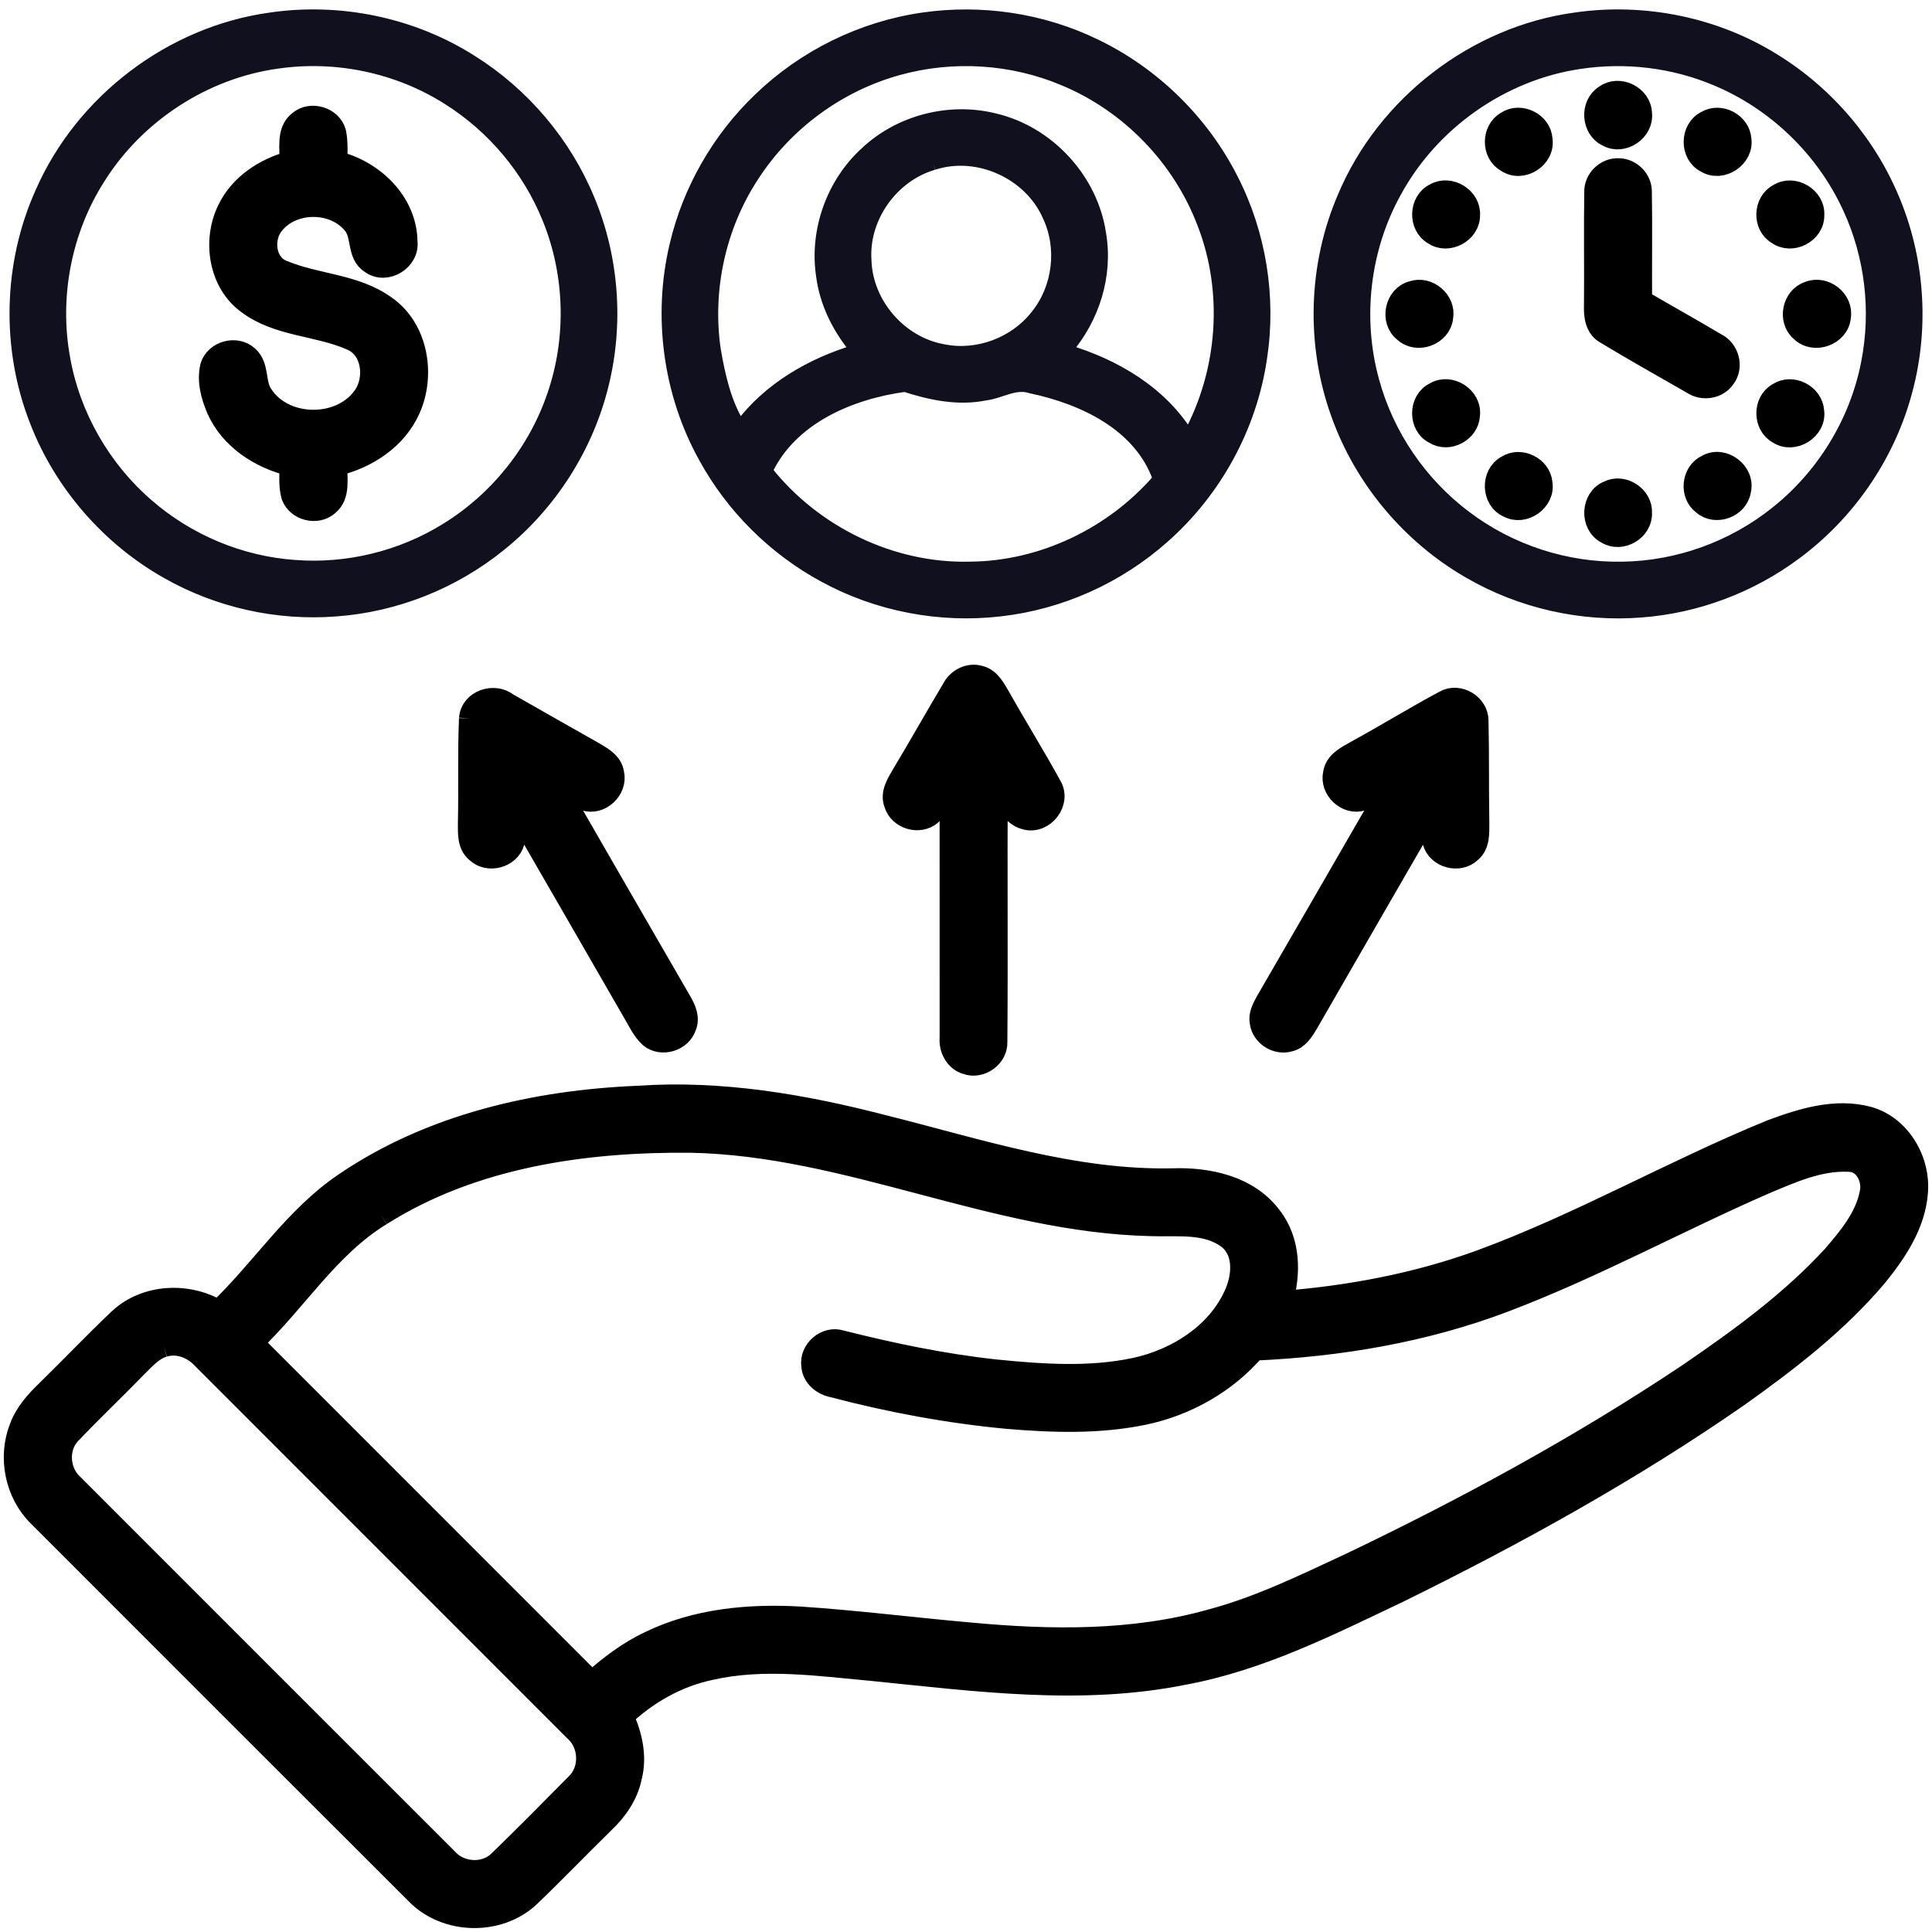
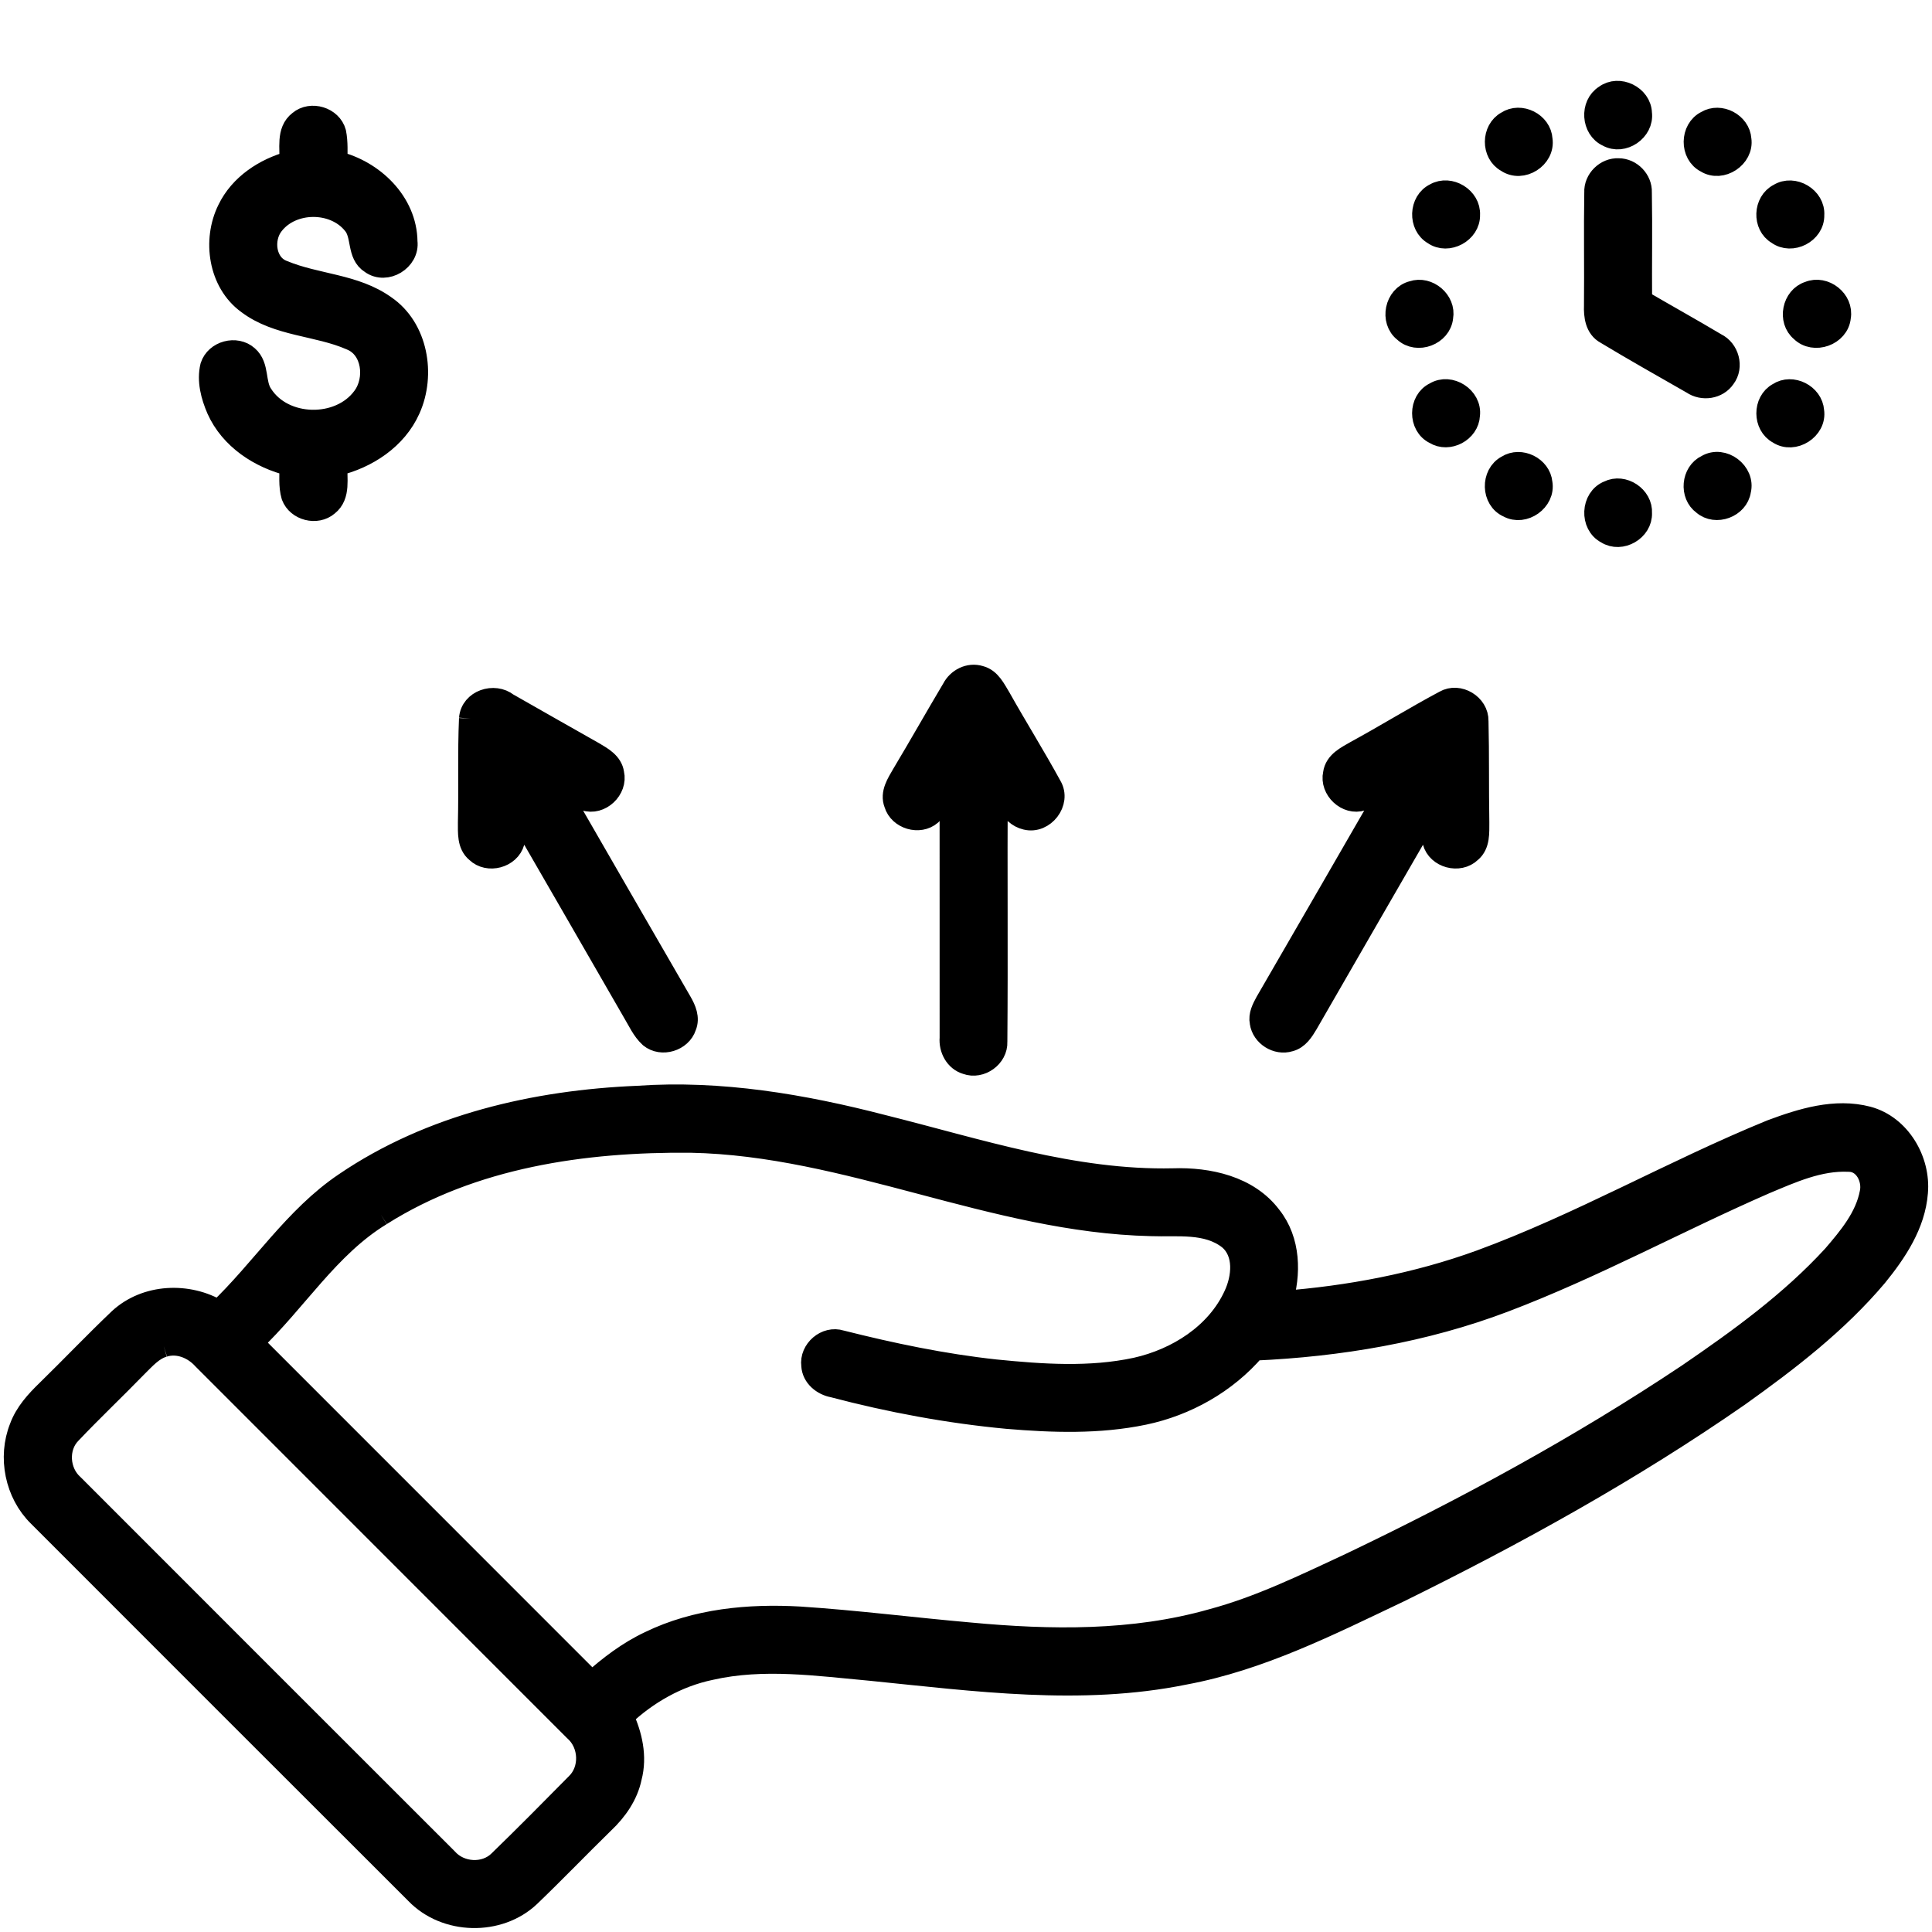
<svg xmlns="http://www.w3.org/2000/svg" viewBox="0 0 512 512">
-   <path fill="#10101f" stroke="#10101f" stroke-width="3" stroke-linejoin="bevel" stroke-miterlimit="10" d="M71.6 4.83c18.38-2.72 37.69 1.26 53.39 11.23 13.82 8.66 24.87 21.67 31.1 36.75 6.46 15.46 7.75 32.99 3.7 49.24-4.1 16.68-13.87 31.89-27.28 42.61-12.31 9.95-27.67 16.06-43.46 17.2-15.53 1.22-31.38-2.31-44.91-10.03-15.74-8.9-28.27-23.34-34.78-40.21-7.61-19.4-7.06-41.82 1.53-60.81C21.58 26.49 45.27 8.48 71.6 4.83m1.94 11.86c-19.22 2.64-36.9 14.21-47.19 30.64-8.93 14.01-12.25 31.42-9.23 47.74 2.66 14.93 10.66 28.79 22.13 38.67 10.74 9.34 24.52 15.12 38.71 16.14 13.99 1.11 28.29-2.36 40.21-9.76 13.17-8.08 23.4-20.85 28.35-35.5 5.18-15.07 4.7-32.01-1.34-46.76-5.25-12.97-14.69-24.17-26.54-31.6-13.26-8.42-29.56-11.82-45.1-9.57M244.52 4.83c15.5-2.26 31.68.13 45.79 6.99 15.56 7.48 28.53 20.2 36.33 35.61 7.42 14.5 10.12 31.35 7.64 47.45-2.65 18.23-12.01 35.35-25.81 47.53-12.02 10.72-27.37 17.64-43.38 19.44-16.04 1.88-32.64-1.31-46.81-9.07-13.25-7.2-24.38-18.24-31.62-31.47-9.45-16.95-12.22-37.46-7.73-56.33 3.45-14.72 11.27-28.36 22.19-38.82 11.78-11.39 27.17-18.99 43.4-21.33m-6.43 13.61c-15.68 4.31-29.6 14.56-38.43 28.21-8.85 13.49-12.5 30.25-10.12 46.2 1.2 6.92 2.81 14.09 6.59 20.08 7.53-10.08 18.83-16.57 30.73-20.15-4.76-5.62-8.18-12.47-9.11-19.82-1.75-11.9 2.75-24.46 11.64-32.56 8.96-8.46 22.26-11.87 34.21-8.87 14.32 3.34 25.9 15.89 28.03 30.45 1.87 10.98-1.75 22.44-8.98 30.8 12.81 3.81 25.19 11.06 32.31 22.7 9.27-17.05 10.87-38.11 3.8-56.23-6.43-16.98-20.06-31.06-36.83-38.02-13.75-5.82-29.46-6.79-43.84-2.79m9.3 25.11c-10.84 3.13-18.72 14.16-17.94 25.46.33 11.34 9.25 21.66 20.4 23.68 9.11 1.91 19.04-1.79 24.75-9.13 5.87-7.25 7.16-17.83 3.18-26.27-4.91-11.28-18.66-17.56-30.39-13.74m-44.15 81.23c12.78 16.14 33.09 26.06 53.74 25.57 19.06-.12 37.62-9.06 50.03-23.45-4.99-14.22-20.02-21.26-33.81-24.14-4.19-1.41-8.04 1.41-12.13 1.88-7.18 1.46-14.44-.08-21.28-2.29-14.37 1.95-30.02 8.57-36.55 22.43M417.5 4.81c18.14-2.64 37.19 1.21 52.75 10.92 14.35 8.83 25.77 22.32 32.03 37.95 6.54 16.14 7.49 34.45 2.68 51.19-4.71 16.68-15.14 31.66-29.09 41.95-11.83 8.82-26.18 14.21-40.9 15.32-15.83 1.26-32.01-2.39-45.74-10.38-16.09-9.27-28.74-24.36-34.98-41.86-6.72-18.58-6.11-39.68 1.73-57.82 10.5-24.99 34.63-43.63 61.52-47.27m1.08 11.98c-20.39 3.01-38.91 16.09-48.72 34.2-8.32 15.05-10.44 33.36-5.85 49.93 3.86 14.23 12.61 27.05 24.4 35.9 11.83 8.99 26.72 13.84 41.58 13.53 14.66-.21 29.17-5.45 40.61-14.63 12.37-9.8 21.12-24.08 24.11-39.59 2.72-13.73 1.01-28.31-4.89-41.01-6.94-15.14-19.72-27.49-35.1-33.9-11.33-4.78-23.99-6.28-36.14-4.43" />
  <path fill="#000" stroke="#000" stroke-width="6" stroke-linejoin="bevel" stroke-miterlimit="10" d="M425.43 25.47c3.57-2.67 9.24.11 9.36 4.55.58 4.46-4.74 8.13-8.69 5.89-4.03-1.82-4.43-8.11-.67-10.44m-346.04 6.8c3.04-2.56 8.32-.97 9.35 2.89.52 2.58.32 5.24.37 7.86 9.69 2.32 18.43 10.64 18.53 21.04.6 4.73-5.33 8.38-9.24 5.55-3.64-2.23-2.08-7.37-4.67-10.35-5.17-6.4-16.39-6.36-21.45.15C69.2 63.27 70 70.22 75.06 72c8.75 3.63 18.95 3.54 26.87 9.2 8.55 5.8 10.57 18.12 6.48 27.18-3.48 7.81-11.19 12.84-19.31 14.78-.24 3.54.92 8.08-2.3 10.61-2.89 2.5-7.91 1.23-9.26-2.35-.79-2.67-.42-5.51-.53-8.25-8.1-1.95-15.82-6.98-19.29-14.78-1.51-3.5-2.58-7.5-1.67-11.28 1.21-3.83 6.51-5.24 9.49-2.57 2.93 2.53 1.69 7 3.74 10.05 5.72 9.07 20.79 9.35 27.06.75 3.57-4.76 2.68-13.15-3.32-15.52-8.84-3.88-19.36-3.54-27.3-9.54-7.54-5.46-9.14-16.62-5.14-24.68 3.14-6.52 9.61-10.73 16.43-12.59.28-3.58-.94-8.21 2.38-10.74m319.98.16c3.55-2.36 8.84.3 9.07 4.55.74 4.73-5.15 8.46-9.09 5.72-3.83-2.08-3.77-8.19.02-10.27m52.92-.12c3.53-2.14 8.59.53 8.85 4.64.7 4.62-4.98 8.37-8.94 5.89-4.07-2.03-3.99-8.54.09-10.53m-29.44 18.7c-.18-3.31 2.81-6.25 6.1-6.07 3.18 0 5.95 2.87 5.81 6.05.17 9.58-.01 19.16.06 28.74 6.61 3.86 13.31 7.58 19.89 11.5 3.19 1.53 4.41 5.95 2.24 8.81-1.83 2.72-5.74 3.27-8.4 1.45-7.64-4.38-15.33-8.7-22.87-13.25-2.64-1.4-3.01-4.59-2.91-7.27.1-9.99-.09-19.98.08-29.96m-42.47.5c3.8-2.19 9.1 1.05 8.85 5.44.13 4.48-5.55 7.55-9.22 4.97-3.87-2.19-3.65-8.49.37-10.41m91.1.11c3.8-2.37 9.29.89 8.98 5.37.12 4.57-5.67 7.54-9.33 4.85-3.76-2.17-3.5-8.28.35-10.22m-97.09 25.81c4-1.36 8.49 2.43 7.72 6.61-.44 4.54-6.53 6.83-9.86 3.72-3.63-2.77-2.31-9.24 2.14-10.33m105.02.11c4.04-1.67 8.87 2.13 8.09 6.47-.42 4.66-6.77 6.9-10.07 3.63-3.38-2.77-2.17-8.8 1.98-10.1m-99.09 26.72c3.92-2.41 9.47 1.18 8.89 5.74-.17 4.21-5.34 6.99-8.93 4.74-4.1-1.97-4.07-8.53.04-10.48m91 .12c3.55-2.36 8.82.34 9.1 4.56.73 4.68-5.13 8.38-9.06 5.75-3.86-2.04-3.88-8.23-.04-10.31m-71.87 19.23c3.48-2.23 8.61.31 8.97 4.42.81 4.54-4.62 8.38-8.64 6.16-4.25-1.84-4.39-8.45-.33-10.58m52.91-.12c4.19-2.5 9.86 1.8 8.67 6.5-.64 4.26-6.33 6.37-9.58 3.54-3.41-2.44-2.9-8.26.91-10.04m-26.04 6.87c3.81-1.93 8.76 1.38 8.48 5.62.17 4.4-5.24 7.55-8.97 5.17-4.21-2.16-3.9-9.03.49-10.79M252.59 182.6c1.29-2.53 4.27-4.06 7.06-3.2 2.69.68 3.91 3.42 5.24 5.57 4.41 7.86 9.2 15.51 13.52 23.42 2.46 4.14-1.84 9.68-6.46 8.53-4.42-1.03-5.58-6.2-7.89-9.48-.13 22.88.09 45.77-.1 68.65.18 3.91-4.14 7-7.8 5.65-2.85-.83-4.4-3.84-4.15-6.68-.02-22.55.02-45.09-.01-67.64-1.73 2.81-3.03 5.96-5.38 8.32-2.99 2.6-8.22 1.04-9.35-2.75-1.1-2.77.71-5.39 2.02-7.69 4.51-7.52 8.81-15.17 13.3-22.7m-127.95 7.82c.37-4.66 6.34-6.59 9.81-3.82 7.63 4.34 15.25 8.69 22.89 13 2.13 1.26 4.69 2.67 5.07 5.39.96 4.1-3.37 8.23-7.41 6.86-2.91-1.05-5.46-2.86-8.15-4.34 11.15 19.39 22.35 38.75 33.55 58.12 1.09 1.89 2.08 4.16 1.17 6.34-1.17 3.67-6.22 5.22-9.21 2.76-2.01-1.83-3.09-4.39-4.47-6.66-10.45-18.2-20.98-36.35-31.46-54.53-.06 3.17.22 6.39-.39 9.53-1.1 4-6.7 5.48-9.66 2.59-2.29-1.86-2.01-5.04-2.03-7.67.22-9.19-.11-18.39.29-27.57m258.26-4.47c3.65-2.11 8.67.94 8.57 5.13.22 8.95.06 17.92.22 26.88-.03 2.63.25 5.82-2.03 7.7-2.98 2.9-8.61 1.4-9.68-2.63-.59-3.13-.32-6.34-.36-9.5-11.11 19.25-22.25 38.48-33.32 57.75-1.09 1.82-2.36 3.88-4.57 4.42-3.29 1.03-7.06-1.35-7.54-4.75-.4-1.91.56-3.69 1.43-5.3 11.22-19.36 22.4-38.74 33.58-58.13-2.72 1.49-5.28 3.31-8.21 4.34-4.01 1.32-8.29-2.75-7.38-6.81.4-3.04 3.38-4.41 5.72-5.77 7.93-4.32 15.61-9.08 23.57-13.33M169.05 290.74c21.87-1.53 43.73 2.2 64.84 7.67 25.31 6.32 50.63 14.8 77.03 14.2 9.34-.31 19.82 1.95 25.73 9.82 5.07 6.37 5.22 15.19 2.88 22.69 17.96-1.37 35.82-4.72 52.77-10.87 26.49-9.71 51.05-23.88 77.14-34.54 8.05-3 16.91-5.77 25.51-3.51 8.43 2.27 13.73 11.37 12.97 19.84-.65 8.4-5.54 15.71-10.71 22.07-10.43 12.36-23.35 22.29-36.45 31.64-28.52 19.81-58.99 36.66-90.12 51.98-18.3 8.69-36.67 18.02-56.77 21.75-27.41 5.58-55.44 1.73-82.93-1.03-14.17-1.28-28.63-3.41-42.69-.2-8.81 1.84-16.84 6.41-23.34 12.57 2.32 5.01 3.63 10.7 2.19 16.16-.96 4.68-3.78 8.71-7.21 11.95-6.58 6.43-12.95 13.07-19.59 19.44-8.12 7.73-22.19 7.39-29.95-.7-33.36-33.31-66.7-66.65-100.02-100-6.05-5.93-7.98-15.48-4.85-23.33 1.41-3.85 4.22-6.92 7.11-9.72 6.42-6.27 12.61-12.78 19.11-18.96 7.04-6.51 18.15-6.96 26.22-2.1 11.53-10.95 20.2-24.89 33.55-33.88 22.73-15.47 50.43-21.82 77.58-22.94m-68.14 31.11c-13.96 8.5-22.51 22.93-34.19 33.95 30.03 30.06 60.09 60.08 90.12 90.14 4.67-4.19 9.7-8.03 15.4-10.71 12.25-5.96 26.21-7.25 39.66-6.49 15.08.99 30.09 2.91 45.14 4.23 21.35 1.99 43.28 2.32 64.09-3.58 12.73-3.4 24.6-9.22 36.51-14.75 30.95-14.79 61.19-31.21 89.74-50.27 13.69-9.36 27.27-19.2 38.53-31.47 4.22-4.91 8.69-10.23 9.92-16.77.83-3.8-1.56-8.6-5.86-8.59-7.87-.39-15.27 3-22.37 5.97-23.14 10.1-45.34 22.29-68.97 31.25-21.15 8.03-43.69 11.81-66.24 12.81-7.51 8.76-18.04 14.7-29.3 17.05-11.88 2.47-24.13 2.06-36.14 1.05-15.56-1.46-30.98-4.33-46.09-8.31-2.76-.5-5.36-2.57-5.52-5.52-.53-3.98 3.62-7.58 7.49-6.33 13.48 3.4 27.13 6.25 40.96 7.75 12.37 1.24 25.04 2.14 37.3-.5 10.86-2.43 21.43-9.05 26.18-19.42 2.21-4.73 2.91-11.39-1.5-15.1-5.86-4.63-13.81-3.38-20.76-3.65-41.71-.96-80.21-21.29-121.96-22.1-28.3-.26-57.81 3.99-82.14 19.36m-57.55 34.79c-3.01.86-5.1 3.35-7.26 5.46-5.76 5.93-11.78 11.62-17.47 17.62-3.75 3.78-3.29 10.42.65 13.9 33 33.03 66.01 66.04 99.04 99.04 3.51 4.02 10.23 4.45 14.05.65 6.91-6.7 13.69-13.56 20.45-20.41 4.03-3.83 3.72-10.77-.42-14.4-32.8-32.83-65.64-65.62-98.44-98.46-2.62-2.91-6.72-4.61-10.6-3.4" />
</svg>